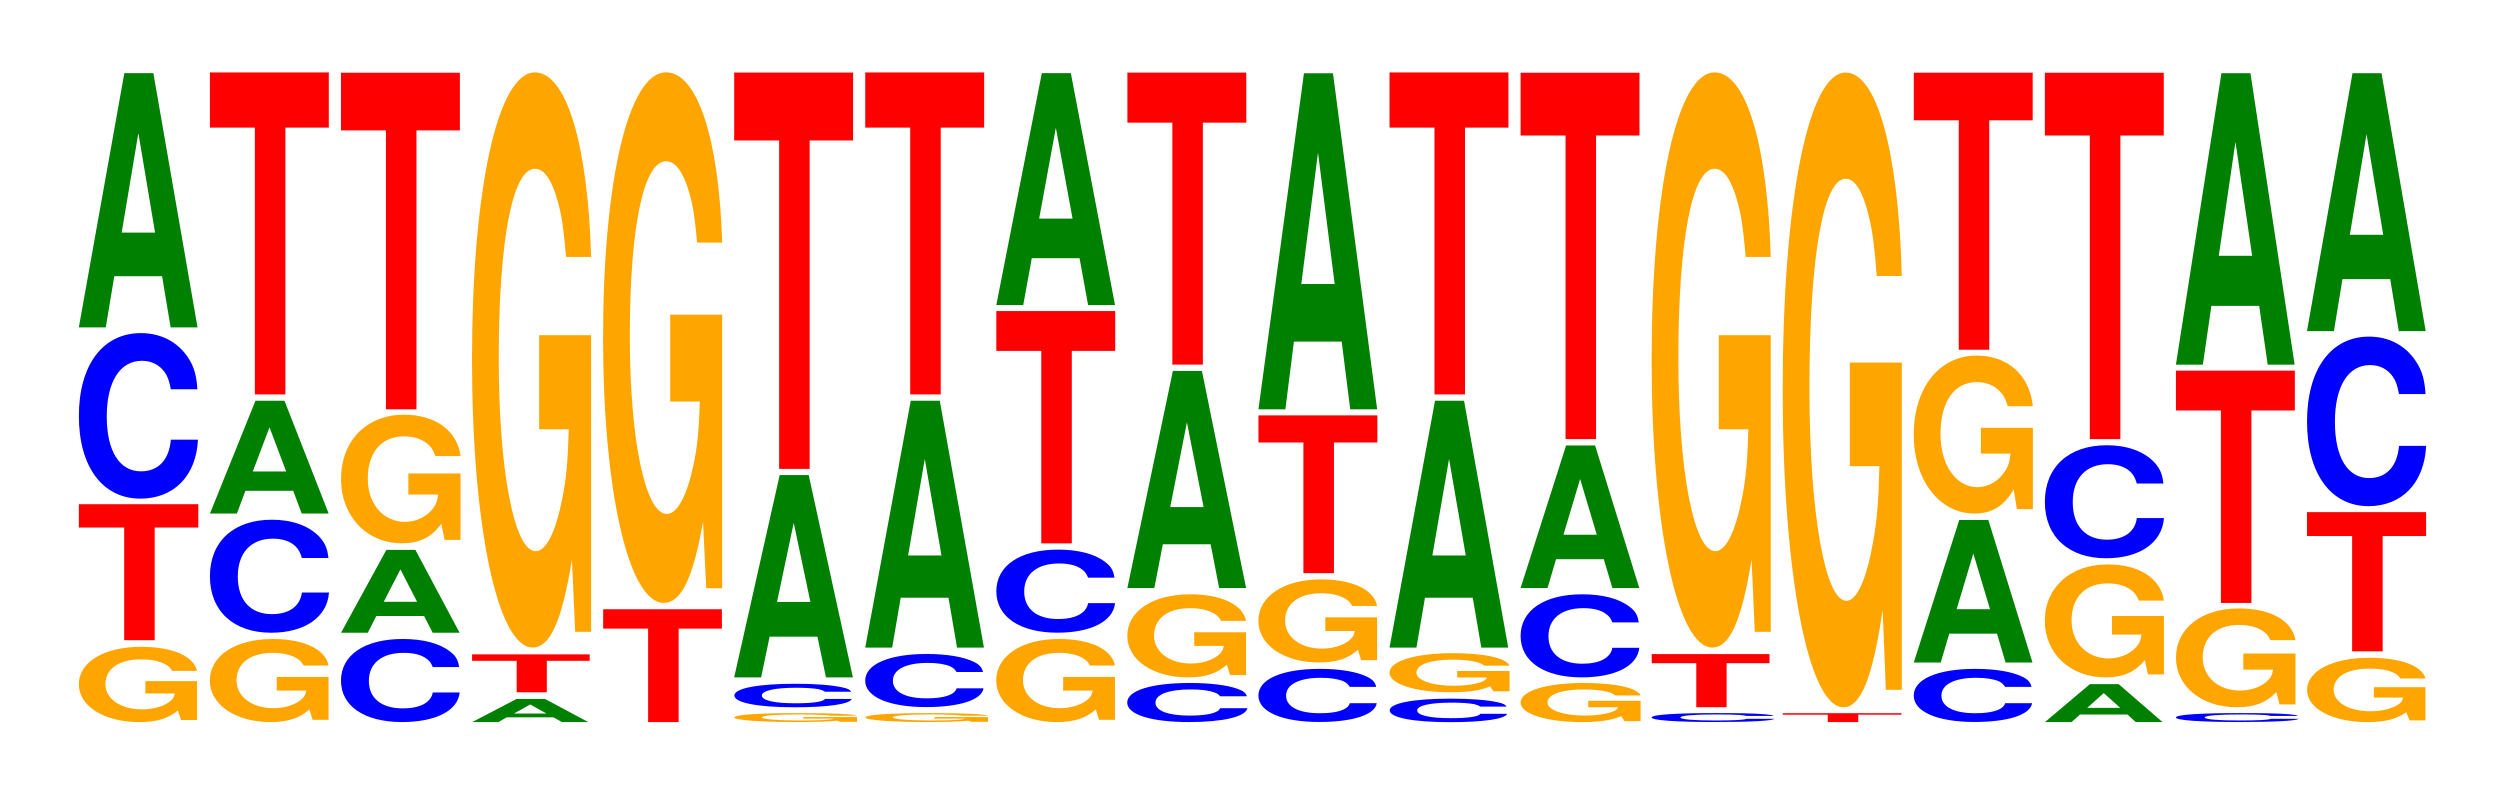
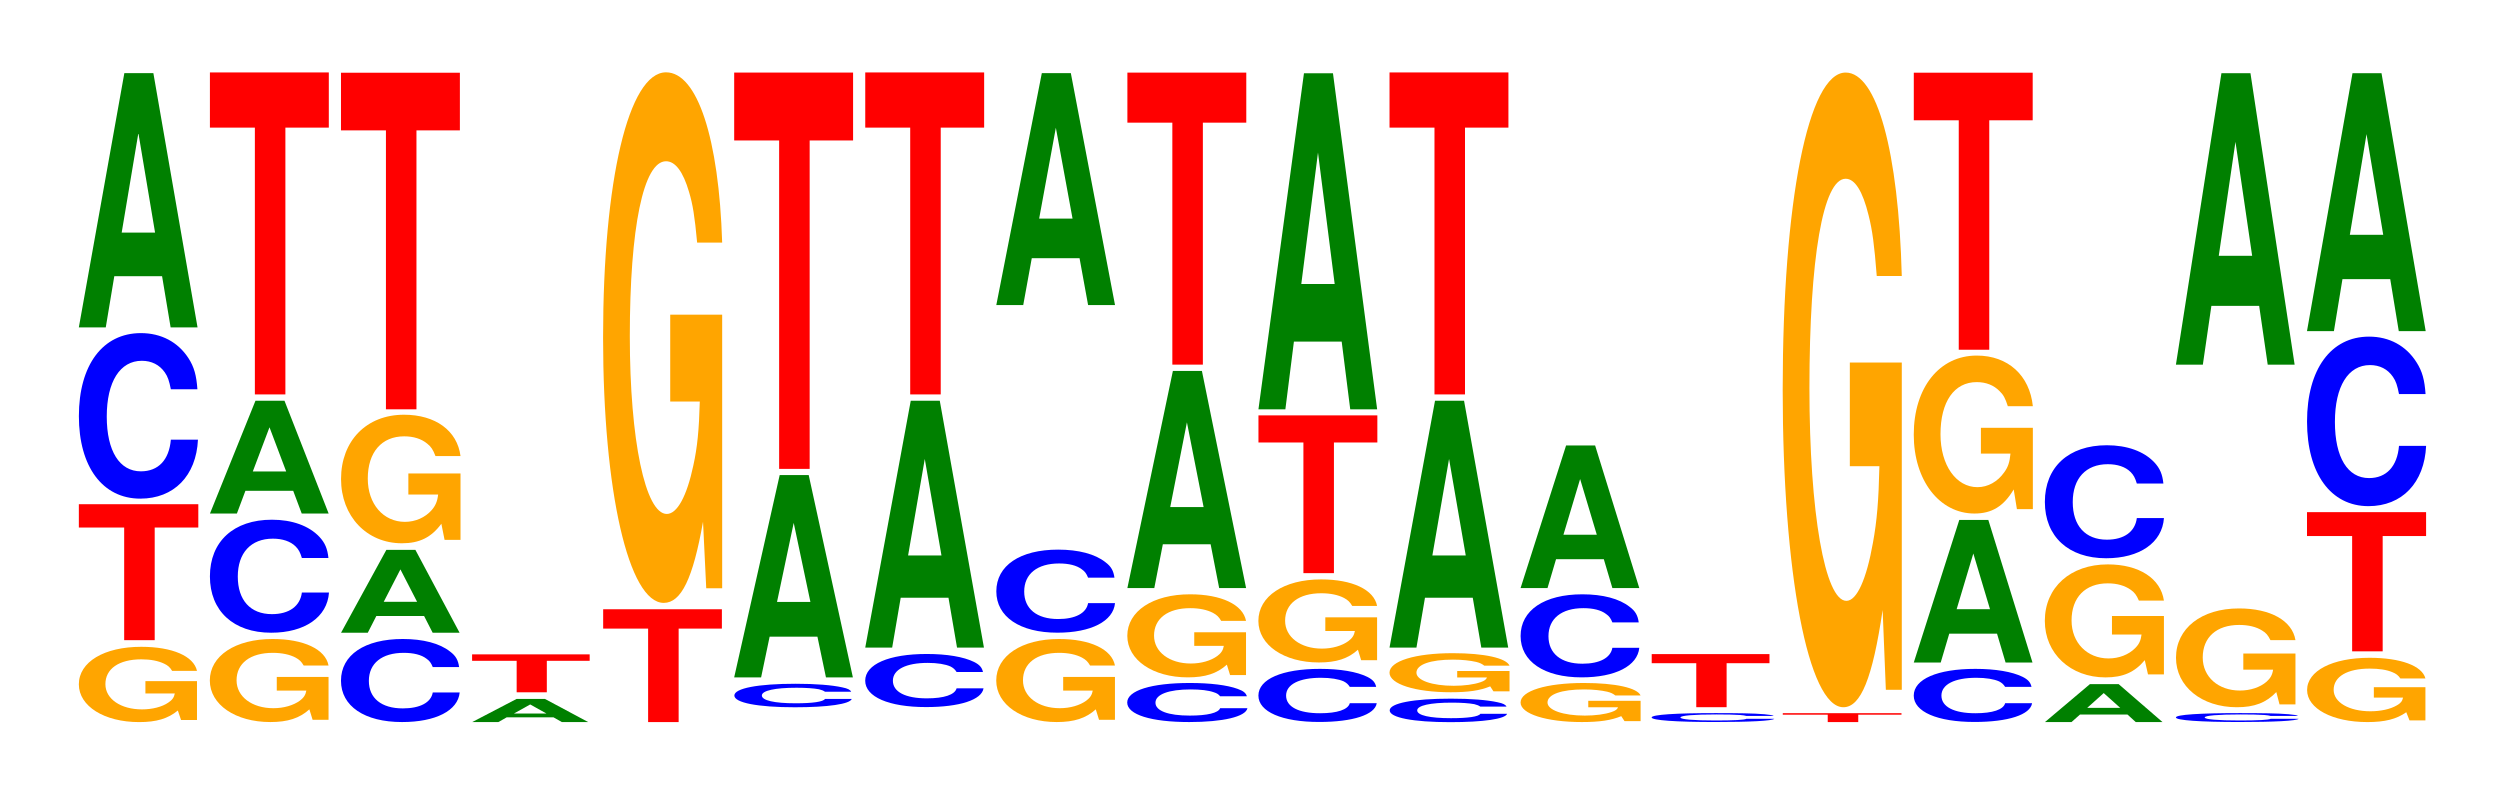
<svg xmlns="http://www.w3.org/2000/svg" xmlns:xlink="http://www.w3.org/1999/xlink" width="206pt" height="66pt" viewBox="0 0 206 66" version="1.1">
  <defs>
    <g>
      <symbol overflow="visible" id="glyph0-0">
        <path style="stroke:none;" d="M 10.344 -3.188 L 6.094 -3.188 L 6.094 -2.172 L 8.516 -2.172 C 8.453 -1.844 8.312 -1.641 7.984 -1.422 C 7.469 -1.062 6.656 -0.859 5.812 -0.859 C 4.062 -0.859 2.797 -1.719 2.797 -2.938 C 2.797 -4.203 3.906 -4.984 5.766 -4.984 C 6.516 -4.984 7.156 -4.859 7.641 -4.625 C 7.938 -4.484 8.109 -4.344 8.297 -4.031 L 10.344 -4.031 C 10.078 -5.25 8.312 -6.016 5.75 -6.016 C 2.688 -6.016 0.609 -4.766 0.609 -2.922 C 0.609 -1.125 2.703 0.188 5.578 0.188 C 7 0.188 7.953 -0.094 8.766 -0.766 L 9.031 0.016 L 10.344 0.016 Z M 10.344 -3.188 " />
      </symbol>
      <symbol overflow="visible" id="glyph1-0">
        <path style="stroke:none;" d="M 6.484 -9.281 L 10.078 -9.281 L 10.078 -11.203 L 0.234 -11.203 L 0.234 -9.281 L 3.969 -9.281 L 3.969 0 L 6.484 0 Z M 6.484 -9.281 " />
      </symbol>
      <symbol overflow="visible" id="glyph2-0">
        <path style="stroke:none;" d="M 10.438 -8.609 C 10.359 -9.734 10.172 -10.453 9.688 -11.188 C 8.828 -12.5 7.453 -13.234 5.781 -13.234 C 2.641 -13.234 0.672 -10.609 0.672 -6.391 C 0.672 -2.219 2.625 0.406 5.734 0.406 C 8.5 0.406 10.344 -1.469 10.484 -4.453 L 8.25 -4.453 C 8.109 -2.781 7.219 -1.844 5.781 -1.844 C 4.016 -1.844 2.969 -3.516 2.969 -6.359 C 2.969 -9.234 4.062 -10.953 5.859 -10.953 C 6.656 -10.953 7.312 -10.625 7.75 -10 C 8 -9.641 8.109 -9.312 8.25 -8.609 Z M 10.438 -8.609 " />
      </symbol>
      <symbol overflow="visible" id="glyph3-0">
        <path style="stroke:none;" d="M 7.234 -4.219 L 7.938 0 L 10.156 0 L 6.516 -20.953 L 4.125 -20.953 L 0.375 0 L 2.594 0 L 3.297 -4.219 Z M 6.656 -7.812 L 3.906 -7.812 L 5.281 -16.016 Z M 6.656 -7.812 " />
      </symbol>
      <symbol overflow="visible" id="glyph4-0">
        <path style="stroke:none;" d="M 10.391 -3.516 L 6.125 -3.516 L 6.125 -2.391 L 8.562 -2.391 C 8.5 -2.031 8.344 -1.797 8.031 -1.562 C 7.5 -1.172 6.703 -0.938 5.844 -0.938 C 4.078 -0.938 2.812 -1.891 2.812 -3.234 C 2.812 -4.641 3.938 -5.5 5.797 -5.5 C 6.547 -5.5 7.203 -5.359 7.672 -5.109 C 7.984 -4.938 8.141 -4.797 8.344 -4.453 L 10.391 -4.453 C 10.141 -5.797 8.344 -6.641 5.781 -6.641 C 2.703 -6.641 0.609 -5.25 0.609 -3.219 C 0.609 -1.234 2.719 0.203 5.594 0.203 C 7.031 0.203 8 -0.109 8.812 -0.844 L 9.078 0.016 L 10.391 0.016 Z M 10.391 -3.516 " />
      </symbol>
      <symbol overflow="visible" id="glyph5-0">
        <path style="stroke:none;" d="M 10.438 -5.875 C 10.359 -6.641 10.156 -7.125 9.688 -7.625 C 8.828 -8.531 7.453 -9.031 5.781 -9.031 C 2.625 -9.031 0.672 -7.234 0.672 -4.359 C 0.672 -1.516 2.609 0.281 5.719 0.281 C 8.484 0.281 10.344 -1 10.484 -3.031 L 8.25 -3.031 C 8.109 -1.906 7.203 -1.25 5.781 -1.25 C 4 -1.25 2.969 -2.406 2.969 -4.344 C 2.969 -6.297 4.047 -7.469 5.859 -7.469 C 6.656 -7.469 7.312 -7.25 7.734 -6.828 C 7.984 -6.578 8.109 -6.344 8.25 -5.875 Z M 10.438 -5.875 " />
      </symbol>
      <symbol overflow="visible" id="glyph6-0">
        <path style="stroke:none;" d="M 7.234 -1.875 L 7.938 0 L 10.156 0 L 6.516 -9.297 L 4.125 -9.297 L 0.375 0 L 2.594 0 L 3.297 -1.875 Z M 6.656 -3.469 L 3.906 -3.469 L 5.281 -7.109 Z M 6.656 -3.469 " />
      </symbol>
      <symbol overflow="visible" id="glyph7-0">
        <path style="stroke:none;" d="M 6.453 -21.984 L 10.031 -21.984 L 10.031 -26.531 L 0.234 -26.531 L 0.234 -21.984 L 3.938 -21.984 L 3.938 0 L 6.453 0 Z M 6.453 -21.984 " />
      </symbol>
      <symbol overflow="visible" id="glyph8-0">
        <path style="stroke:none;" d="M 10.406 -4.328 C 10.328 -4.891 10.141 -5.25 9.656 -5.609 C 8.812 -6.281 7.438 -6.641 5.766 -6.641 C 2.625 -6.641 0.672 -5.328 0.672 -3.203 C 0.672 -1.109 2.609 0.203 5.703 0.203 C 8.469 0.203 10.312 -0.734 10.453 -2.234 L 8.234 -2.234 C 8.094 -1.406 7.188 -0.922 5.766 -0.922 C 4 -0.922 2.969 -1.766 2.969 -3.188 C 2.969 -4.641 4.047 -5.5 5.844 -5.5 C 6.641 -5.5 7.297 -5.344 7.719 -5.016 C 7.969 -4.844 8.094 -4.672 8.234 -4.328 Z M 10.406 -4.328 " />
      </symbol>
      <symbol overflow="visible" id="glyph9-0">
        <path style="stroke:none;" d="M 7.219 -1.375 L 7.922 0 L 10.141 0 L 6.5 -6.828 L 4.109 -6.828 L 0.375 0 L 2.578 0 L 3.281 -1.375 Z M 6.641 -2.547 L 3.891 -2.547 L 5.266 -5.219 Z M 6.641 -2.547 " />
      </symbol>
      <symbol overflow="visible" id="glyph10-0">
        <path style="stroke:none;" d="M 10.469 -5.438 L 6.172 -5.438 L 6.172 -3.703 L 8.625 -3.703 C 8.562 -3.141 8.406 -2.781 8.094 -2.422 C 7.562 -1.812 6.75 -1.453 5.891 -1.453 C 4.109 -1.453 2.828 -2.922 2.828 -5.016 C 2.828 -7.188 3.969 -8.5 5.828 -8.5 C 6.594 -8.5 7.25 -8.297 7.734 -7.891 C 8.047 -7.641 8.203 -7.406 8.406 -6.875 L 10.469 -6.875 C 10.203 -8.969 8.406 -10.281 5.812 -10.281 C 2.719 -10.281 0.625 -8.125 0.625 -4.984 C 0.625 -1.922 2.734 0.312 5.641 0.312 C 7.094 0.312 8.062 -0.172 8.891 -1.297 L 9.156 0.031 L 10.469 0.031 Z M 10.469 -5.438 " />
      </symbol>
      <symbol overflow="visible" id="glyph11-0">
        <path style="stroke:none;" d="M 6.453 -22.984 L 10.031 -22.984 L 10.031 -27.734 L 0.234 -27.734 L 0.234 -22.984 L 3.938 -22.984 L 3.938 0 L 6.453 0 Z M 6.453 -22.984 " />
      </symbol>
      <symbol overflow="visible" id="glyph12-0">
        <path style="stroke:none;" d="M 7.078 -0.391 L 7.766 0 L 9.938 0 L 6.375 -1.906 L 4.031 -1.906 L 0.375 0 L 2.531 0 L 3.219 -0.391 Z M 6.5 -0.703 L 3.812 -0.703 L 5.156 -1.453 Z M 6.5 -0.703 " />
      </symbol>
      <symbol overflow="visible" id="glyph13-0">
        <path style="stroke:none;" d="M 6.391 -2.594 L 9.922 -2.594 L 9.922 -3.125 L 0.234 -3.125 L 0.234 -2.594 L 3.906 -2.594 L 3.906 0 L 6.391 0 Z M 6.391 -2.594 " />
      </symbol>
      <symbol overflow="visible" id="glyph14-0">
-         <path style="stroke:none;" d="M 10.422 -24.312 L 6.141 -24.312 L 6.141 -16.562 L 8.578 -16.562 C 8.516 -14.016 8.375 -12.469 8.047 -10.859 C 7.516 -8.125 6.719 -6.516 5.859 -6.516 C 4.094 -6.516 2.812 -13.094 2.812 -22.391 C 2.812 -32.125 3.938 -38.031 5.797 -38.031 C 6.562 -38.031 7.203 -37.094 7.688 -35.297 C 8 -34.172 8.156 -33.125 8.359 -30.766 L 10.422 -30.766 C 10.156 -40.078 8.375 -45.969 5.797 -45.969 C 2.719 -45.969 0.609 -36.344 0.609 -22.266 C 0.609 -8.562 2.719 1.422 5.609 1.422 C 7.047 1.422 8.016 -0.75 8.844 -5.828 L 9.109 0.125 L 10.422 0.125 Z M 10.422 -24.312 " />
-       </symbol>
+         </symbol>
      <symbol overflow="visible" id="glyph15-0">
        <path style="stroke:none;" d="M 6.453 -7.703 L 10.016 -7.703 L 10.016 -9.297 L 0.234 -9.297 L 0.234 -7.703 L 3.938 -7.703 L 3.938 0 L 6.453 0 Z M 6.453 -7.703 " />
      </symbol>
      <symbol overflow="visible" id="glyph16-0">
        <path style="stroke:none;" d="M 10.422 -22.438 L 6.141 -22.438 L 6.141 -15.281 L 8.578 -15.281 C 8.516 -12.938 8.375 -11.5 8.047 -10.016 C 7.516 -7.5 6.719 -6.016 5.859 -6.016 C 4.094 -6.016 2.812 -12.078 2.812 -20.656 C 2.812 -29.641 3.938 -35.078 5.797 -35.078 C 6.562 -35.078 7.203 -34.219 7.688 -32.562 C 8 -31.531 8.156 -30.562 8.359 -28.375 L 10.422 -28.375 C 10.156 -36.969 8.375 -42.406 5.797 -42.406 C 2.719 -42.406 0.609 -33.531 0.609 -20.547 C 0.609 -7.891 2.719 1.312 5.609 1.312 C 7.047 1.312 8.016 -0.688 8.844 -5.375 L 9.109 0.109 L 10.422 0.109 Z M 10.422 -22.438 " />
      </symbol>
      <symbol overflow="visible" id="glyph17-0">
-         <path style="stroke:none;" d="M 10.75 -0.391 L 6.328 -0.391 L 6.328 -0.266 L 8.844 -0.266 C 8.781 -0.219 8.625 -0.203 8.297 -0.172 C 7.75 -0.125 6.922 -0.109 6.047 -0.109 C 4.219 -0.109 2.906 -0.219 2.906 -0.359 C 2.906 -0.516 4.062 -0.609 5.984 -0.609 C 6.766 -0.609 7.438 -0.594 7.938 -0.562 C 8.25 -0.547 8.422 -0.531 8.609 -0.5 L 10.75 -0.5 C 10.469 -0.641 8.625 -0.719 5.969 -0.719 C 2.797 -0.719 0.641 -0.594 0.641 -0.359 C 0.641 -0.141 2.812 0.016 5.781 0.016 C 7.266 0.016 8.266 -0.016 9.109 -0.094 L 9.391 0 L 10.75 0 Z M 10.75 -0.391 " />
-       </symbol>
+         </symbol>
      <symbol overflow="visible" id="glyph18-0">
        <path style="stroke:none;" d="M 10.281 -1.219 C 10.203 -1.375 10.016 -1.484 9.547 -1.578 C 8.703 -1.766 7.344 -1.875 5.703 -1.875 C 2.594 -1.875 0.656 -1.5 0.656 -0.906 C 0.656 -0.312 2.578 0.062 5.641 0.062 C 8.375 0.062 10.188 -0.203 10.328 -0.625 L 8.125 -0.625 C 7.984 -0.391 7.109 -0.266 5.703 -0.266 C 3.953 -0.266 2.922 -0.5 2.922 -0.906 C 2.922 -1.312 4 -1.547 5.781 -1.547 C 6.562 -1.547 7.203 -1.5 7.625 -1.422 C 7.875 -1.359 7.984 -1.312 8.125 -1.219 Z M 10.281 -1.219 " />
      </symbol>
      <symbol overflow="visible" id="glyph19-0">
        <path style="stroke:none;" d="M 7.234 -3.359 L 7.938 0 L 10.156 0 L 6.516 -16.672 L 4.125 -16.672 L 0.375 0 L 2.594 0 L 3.297 -3.359 Z M 6.656 -6.219 L 3.906 -6.219 L 5.281 -12.734 Z M 6.656 -6.219 " />
      </symbol>
      <symbol overflow="visible" id="glyph20-0">
        <path style="stroke:none;" d="M 6.453 -27.062 L 10.031 -27.062 L 10.031 -32.656 L 0.234 -32.656 L 0.234 -27.062 L 3.938 -27.062 L 3.938 0 L 6.453 0 Z M 6.453 -27.062 " />
      </symbol>
      <symbol overflow="visible" id="glyph21-0">
        <path style="stroke:none;" d="M 10.375 -2.766 C 10.297 -3.125 10.109 -3.359 9.641 -3.594 C 8.781 -4.016 7.406 -4.25 5.75 -4.25 C 2.625 -4.25 0.672 -3.406 0.672 -2.047 C 0.672 -0.719 2.609 0.125 5.688 0.125 C 8.453 0.125 10.281 -0.469 10.422 -1.422 L 8.203 -1.422 C 8.062 -0.891 7.172 -0.594 5.75 -0.594 C 3.984 -0.594 2.953 -1.125 2.953 -2.047 C 2.953 -2.969 4.031 -3.516 5.828 -3.516 C 6.625 -3.516 7.281 -3.406 7.703 -3.219 C 7.938 -3.094 8.062 -2.984 8.203 -2.766 Z M 10.375 -2.766 " />
      </symbol>
      <symbol overflow="visible" id="glyph22-0">
        <path style="stroke:none;" d="M 7.234 -4.109 L 7.938 0 L 10.156 0 L 6.516 -20.344 L 4.125 -20.344 L 0.375 0 L 2.594 0 L 3.297 -4.109 Z M 6.656 -7.594 L 3.906 -7.594 L 5.281 -15.547 Z M 6.656 -7.594 " />
      </symbol>
      <symbol overflow="visible" id="glyph23-0">
-         <path style="stroke:none;" d="M 6.453 -15.859 L 10.031 -15.859 L 10.031 -19.141 L 0.234 -19.141 L 0.234 -15.859 L 3.938 -15.859 L 3.938 0 L 6.453 0 Z M 6.453 -15.859 " />
-       </symbol>
+         </symbol>
      <symbol overflow="visible" id="glyph24-0">
        <path style="stroke:none;" d="M 7.234 -3.859 L 7.938 0 L 10.156 0 L 6.516 -19.109 L 4.125 -19.109 L 0.375 0 L 2.594 0 L 3.297 -3.859 Z M 6.656 -7.125 L 3.906 -7.125 L 5.281 -14.609 Z M 6.656 -7.125 " />
      </symbol>
      <symbol overflow="visible" id="glyph25-0">
        <path style="stroke:none;" d="M 10.531 -2.031 C 10.453 -2.297 10.25 -2.469 9.766 -2.641 C 8.906 -2.953 7.516 -3.125 5.828 -3.125 C 2.656 -3.125 0.672 -2.5 0.672 -1.516 C 0.672 -0.516 2.641 0.094 5.781 0.094 C 8.562 0.094 10.438 -0.344 10.578 -1.047 L 8.328 -1.047 C 8.188 -0.656 7.266 -0.438 5.828 -0.438 C 4.047 -0.438 3 -0.828 3 -1.5 C 3 -2.188 4.094 -2.594 5.906 -2.594 C 6.719 -2.594 7.375 -2.516 7.812 -2.359 C 8.062 -2.281 8.188 -2.203 8.328 -2.031 Z M 10.531 -2.031 " />
      </symbol>
      <symbol overflow="visible" id="glyph26-0">
        <path style="stroke:none;" d="M 7.234 -3.609 L 7.938 0 L 10.156 0 L 6.516 -17.891 L 4.125 -17.891 L 0.375 0 L 2.594 0 L 3.297 -3.609 Z M 6.656 -6.672 L 3.906 -6.672 L 5.281 -13.656 Z M 6.656 -6.672 " />
      </symbol>
      <symbol overflow="visible" id="glyph27-0">
        <path style="stroke:none;" d="M 6.453 -19.938 L 10.031 -19.938 L 10.031 -24.062 L 0.234 -24.062 L 0.234 -19.938 L 3.938 -19.938 L 3.938 0 L 6.453 0 Z M 6.453 -19.938 " />
      </symbol>
      <symbol overflow="visible" id="glyph28-0">
        <path style="stroke:none;" d="M 6.453 -10.766 L 10.031 -10.766 L 10.031 -13 L 0.234 -13 L 0.234 -10.766 L 3.938 -10.766 L 3.938 0 L 6.453 0 Z M 6.453 -10.766 " />
      </symbol>
      <symbol overflow="visible" id="glyph29-0">
        <path style="stroke:none;" d="M 7.234 -5.578 L 7.938 0 L 10.156 0 L 6.516 -27.688 L 4.125 -27.688 L 0.375 0 L 2.594 0 L 3.297 -5.578 Z M 6.656 -10.328 L 3.906 -10.328 L 5.281 -21.156 Z M 6.656 -10.328 " />
      </symbol>
      <symbol overflow="visible" id="glyph30-0">
        <path style="stroke:none;" d="M 10.516 -1.656 L 6.203 -1.656 L 6.203 -1.125 L 8.656 -1.125 C 8.594 -0.953 8.453 -0.844 8.125 -0.734 C 7.594 -0.547 6.781 -0.438 5.922 -0.438 C 4.125 -0.438 2.844 -0.891 2.844 -1.516 C 2.844 -2.188 3.984 -2.594 5.859 -2.594 C 6.625 -2.594 7.281 -2.516 7.766 -2.406 C 8.078 -2.328 8.234 -2.25 8.438 -2.094 L 10.516 -2.094 C 10.25 -2.719 8.453 -3.125 5.844 -3.125 C 2.734 -3.125 0.625 -2.469 0.625 -1.516 C 0.625 -0.578 2.75 0.094 5.672 0.094 C 7.125 0.094 8.094 -0.047 8.922 -0.391 L 9.188 0.016 L 10.516 0.016 Z M 10.516 -1.656 " />
      </symbol>
      <symbol overflow="visible" id="glyph31-0">
        <path style="stroke:none;" d="M 7.234 -2.375 L 7.938 0 L 10.156 0 L 6.516 -11.75 L 4.125 -11.75 L 0.375 0 L 2.594 0 L 3.297 -2.375 Z M 6.656 -4.391 L 3.906 -4.391 L 5.281 -8.984 Z M 6.656 -4.391 " />
      </symbol>
      <symbol overflow="visible" id="glyph32-0">
-         <path style="stroke:none;" d="M 6.453 -25.016 L 10.031 -25.016 L 10.031 -30.188 L 0.234 -30.188 L 0.234 -25.016 L 3.938 -25.016 L 3.938 0 L 6.453 0 Z M 6.453 -25.016 " />
-       </symbol>
+         </symbol>
      <symbol overflow="visible" id="glyph33-0">
        <path style="stroke:none;" d="M 10.75 -0.484 C 10.672 -0.547 10.469 -0.578 9.984 -0.625 C 9.094 -0.703 7.672 -0.719 5.953 -0.719 C 2.719 -0.719 0.688 -0.594 0.688 -0.359 C 0.688 -0.125 2.703 0.016 5.891 0.016 C 8.75 0.016 10.656 -0.078 10.797 -0.25 L 8.5 -0.25 C 8.359 -0.156 7.422 -0.109 5.953 -0.109 C 4.125 -0.109 3.062 -0.203 3.062 -0.359 C 3.062 -0.516 4.172 -0.609 6.031 -0.609 C 6.859 -0.609 7.531 -0.594 7.984 -0.562 C 8.234 -0.547 8.359 -0.516 8.5 -0.484 Z M 10.75 -0.484 " />
      </symbol>
      <symbol overflow="visible" id="glyph34-0">
        <path style="stroke:none;" d="M 6.406 -3.625 L 9.938 -3.625 L 9.938 -4.375 L 0.234 -4.375 L 0.234 -3.625 L 3.906 -3.625 L 3.906 0 L 6.406 0 Z M 6.406 -3.625 " />
      </symbol>
      <symbol overflow="visible" id="glyph35-0">
        <path style="stroke:none;" d="M 6.453 -0.609 L 10.016 -0.609 L 10.016 -0.734 L 0.234 -0.734 L 0.234 -0.609 L 3.938 -0.609 L 3.938 0 L 6.453 0 Z M 6.453 -0.609 " />
      </symbol>
      <symbol overflow="visible" id="glyph36-0">
        <path style="stroke:none;" d="M 10.422 -26.828 L 6.141 -26.828 L 6.141 -18.281 L 8.578 -18.281 C 8.516 -15.469 8.375 -13.766 8.047 -11.984 C 7.516 -8.969 6.719 -7.188 5.859 -7.188 C 4.094 -7.188 2.812 -14.438 2.812 -24.719 C 2.812 -35.453 3.938 -41.969 5.797 -41.969 C 6.562 -41.969 7.203 -40.938 7.688 -38.953 C 8 -37.719 8.156 -36.547 8.359 -33.953 L 10.422 -33.953 C 10.156 -44.219 8.375 -50.719 5.797 -50.719 C 2.719 -50.719 0.609 -40.109 0.609 -24.578 C 0.609 -9.453 2.719 1.578 5.609 1.578 C 7.047 1.578 8.016 -0.828 8.844 -6.438 L 9.109 0.141 L 10.422 0.141 Z M 10.422 -26.828 " />
      </symbol>
      <symbol overflow="visible" id="glyph37-0">
        <path style="stroke:none;" d="M 10.422 -6.672 L 6.141 -6.672 L 6.141 -4.547 L 8.578 -4.547 C 8.516 -3.844 8.375 -3.422 8.047 -2.984 C 7.516 -2.234 6.719 -1.781 5.859 -1.781 C 4.094 -1.781 2.812 -3.594 2.812 -6.141 C 2.812 -8.828 3.938 -10.438 5.797 -10.438 C 6.562 -10.438 7.203 -10.188 7.688 -9.688 C 8 -9.391 8.156 -9.094 8.359 -8.453 L 10.422 -8.453 C 10.156 -11 8.375 -12.625 5.797 -12.625 C 2.719 -12.625 0.609 -9.984 0.609 -6.109 C 0.609 -2.344 2.719 0.391 5.609 0.391 C 7.047 0.391 8.016 -0.203 8.844 -1.594 L 9.109 0.031 L 10.422 0.031 Z M 10.422 -6.672 " />
      </symbol>
      <symbol overflow="visible" id="glyph38-0">
        <path style="stroke:none;" d="M 6.453 -18.906 L 10.031 -18.906 L 10.031 -22.828 L 0.234 -22.828 L 0.234 -18.906 L 3.938 -18.906 L 3.938 0 L 6.453 0 Z M 6.453 -18.906 " />
      </symbol>
      <symbol overflow="visible" id="glyph39-0">
        <path style="stroke:none;" d="M 7.172 -0.625 L 7.859 0 L 10.062 0 L 6.453 -3.125 L 4.078 -3.125 L 0.375 0 L 2.562 0 L 3.266 -0.625 Z M 6.578 -1.172 L 3.859 -1.172 L 5.219 -2.391 Z M 6.578 -1.172 " />
      </symbol>
      <symbol overflow="visible" id="glyph40-0">
        <path style="stroke:none;" d="M 10.422 -4.781 L 6.141 -4.781 L 6.141 -3.25 L 8.578 -3.25 C 8.516 -2.75 8.375 -2.453 8.047 -2.125 C 7.516 -1.594 6.719 -1.281 5.859 -1.281 C 4.094 -1.281 2.812 -2.578 2.812 -4.406 C 2.812 -6.312 3.938 -7.469 5.797 -7.469 C 6.562 -7.469 7.203 -7.281 7.688 -6.938 C 8 -6.719 8.156 -6.516 8.359 -6.047 L 10.422 -6.047 C 10.156 -7.875 8.375 -9.031 5.797 -9.031 C 2.719 -9.031 0.609 -7.141 0.609 -4.375 C 0.609 -1.688 2.719 0.281 5.609 0.281 C 7.047 0.281 8.016 -0.141 8.844 -1.141 L 9.109 0.031 L 10.422 0.031 Z M 10.422 -4.781 " />
      </symbol>
      <symbol overflow="visible" id="glyph41-0">
        <path style="stroke:none;" d="M 10.469 -4.172 L 6.172 -4.172 L 6.172 -2.844 L 8.625 -2.844 C 8.562 -2.406 8.406 -2.141 8.094 -1.859 C 7.562 -1.391 6.75 -1.125 5.891 -1.125 C 4.109 -1.125 2.828 -2.25 2.828 -3.844 C 2.828 -5.516 3.969 -6.531 5.828 -6.531 C 6.594 -6.531 7.25 -6.375 7.734 -6.062 C 8.047 -5.875 8.203 -5.688 8.406 -5.281 L 10.469 -5.281 C 10.203 -6.891 8.406 -7.891 5.812 -7.891 C 2.719 -7.891 0.625 -6.25 0.625 -3.828 C 0.625 -1.469 2.734 0.25 5.641 0.25 C 7.094 0.25 8.062 -0.125 8.891 -1 L 9.156 0.016 L 10.469 0.016 Z M 10.469 -4.172 " />
      </symbol>
      <symbol overflow="visible" id="glyph42-0">
        <path style="stroke:none;" d="M 7.234 -4.844 L 7.938 0 L 10.156 0 L 6.516 -24.016 L 4.125 -24.016 L 0.375 0 L 2.594 0 L 3.297 -4.844 Z M 6.656 -8.969 L 3.906 -8.969 L 5.281 -18.359 Z M 6.656 -8.969 " />
      </symbol>
      <symbol overflow="visible" id="glyph43-0">
        <path style="stroke:none;" d="M 10.359 -2.719 L 6.109 -2.719 L 6.109 -1.859 L 8.516 -1.859 C 8.453 -1.562 8.312 -1.391 8 -1.219 C 7.469 -0.906 6.672 -0.734 5.828 -0.734 C 4.062 -0.734 2.797 -1.469 2.797 -2.5 C 2.797 -3.594 3.922 -4.25 5.766 -4.25 C 6.531 -4.25 7.172 -4.156 7.641 -3.953 C 7.953 -3.828 8.109 -3.703 8.297 -3.438 L 10.359 -3.438 C 10.094 -4.484 8.312 -5.141 5.75 -5.141 C 2.688 -5.141 0.609 -4.062 0.609 -2.484 C 0.609 -0.953 2.703 0.156 5.578 0.156 C 7 0.156 7.969 -0.078 8.781 -0.656 L 9.047 0.016 L 10.359 0.016 Z M 10.359 -2.719 " />
      </symbol>
      <symbol overflow="visible" id="glyph44-0">
        <path style="stroke:none;" d="M 6.469 -9.5 L 10.047 -9.5 L 10.047 -11.469 L 0.234 -11.469 L 0.234 -9.5 L 3.953 -9.5 L 3.953 0 L 6.469 0 Z M 6.469 -9.5 " />
      </symbol>
      <symbol overflow="visible" id="glyph45-0">
        <path style="stroke:none;" d="M 10.438 -8.812 C 10.359 -9.969 10.172 -10.688 9.688 -11.438 C 8.828 -12.797 7.453 -13.547 5.781 -13.547 C 2.641 -13.547 0.672 -10.859 0.672 -6.547 C 0.672 -2.266 2.625 0.422 5.734 0.422 C 8.5 0.422 10.344 -1.5 10.484 -4.547 L 8.25 -4.547 C 8.109 -2.859 7.219 -1.891 5.781 -1.891 C 4.016 -1.891 2.969 -3.594 2.969 -6.516 C 2.969 -9.453 4.062 -11.203 5.859 -11.203 C 6.656 -11.203 7.312 -10.875 7.75 -10.234 C 8 -9.875 8.109 -9.531 8.25 -8.812 Z M 10.438 -8.812 " />
      </symbol>
      <symbol overflow="visible" id="glyph46-0">
        <path style="stroke:none;" d="M 7.234 -4.281 L 7.938 0 L 10.156 0 L 6.516 -21.25 L 4.125 -21.25 L 0.375 0 L 2.594 0 L 3.297 -4.281 Z M 6.656 -7.938 L 3.906 -7.938 L 5.281 -16.234 Z M 6.656 -7.938 " />
      </symbol>
    </g>
  </defs>
  <g id="surface1">
    <g style="fill:rgb(100%,64.647%,0%);fill-opacity:1;">
      <use xlink:href="#glyph0-0" x="5.888" y="59.313" />
    </g>
    <g style="fill:rgb(100%,0%,0%);fill-opacity:1;">
      <use xlink:href="#glyph1-0" x="6.263" y="52.75" />
    </g>
    <g style="fill:rgb(0%,0%,100%);fill-opacity:1;">
      <use xlink:href="#glyph2-0" x="5.828" y="40.682" />
    </g>
    <g style="fill:rgb(0%,50.194%,0%);fill-opacity:1;">
      <use xlink:href="#glyph3-0" x="6.121" y="26.977" />
    </g>
    <g style="fill:rgb(100%,64.647%,0%);fill-opacity:1;">
      <use xlink:href="#glyph4-0" x="16.681" y="59.294" />
    </g>
    <g style="fill:rgb(0%,0%,100%);fill-opacity:1;">
      <use xlink:href="#glyph5-0" x="16.625" y="51.855" />
    </g>
    <g style="fill:rgb(0%,50.194%,0%);fill-opacity:1;">
      <use xlink:href="#glyph6-0" x="16.925" y="42.318" />
    </g>
    <g style="fill:rgb(100%,0%,0%);fill-opacity:1;">
      <use xlink:href="#glyph7-0" x="17.063" y="32.5" />
    </g>
    <g style="fill:rgb(0%,0%,100%);fill-opacity:1;">
      <use xlink:href="#glyph8-0" x="27.425" y="59.294" />
    </g>
    <g style="fill:rgb(0%,50.194%,0%);fill-opacity:1;">
      <use xlink:href="#glyph9-0" x="27.728" y="52.136" />
    </g>
    <g style="fill:rgb(100%,64.647%,0%);fill-opacity:1;">
      <use xlink:href="#glyph10-0" x="27.477" y="44.454" />
    </g>
    <g style="fill:rgb(100%,0%,0%);fill-opacity:1;">
      <use xlink:href="#glyph11-0" x="27.863" y="33.727" />
    </g>
    <g style="fill:rgb(0%,50.194%,0%);fill-opacity:1;">
      <use xlink:href="#glyph12-0" x="38.532" y="59.5" />
    </g>
    <g style="fill:rgb(100%,0%,0%);fill-opacity:1;">
      <use xlink:href="#glyph13-0" x="38.667" y="57.045" />
    </g>
    <g style="fill:rgb(100%,64.647%,0%);fill-opacity:1;">
      <use xlink:href="#glyph14-0" x="38.285" y="51.935" />
    </g>
    <g style="fill:rgb(100%,0%,0%);fill-opacity:1;">
      <use xlink:href="#glyph15-0" x="49.467" y="59.5" />
    </g>
    <g style="fill:rgb(100%,64.647%,0%);fill-opacity:1;">
      <use xlink:href="#glyph16-0" x="49.085" y="48.366" />
    </g>
    <g style="fill:rgb(100%,64.647%,0%);fill-opacity:1;">
      <use xlink:href="#glyph17-0" x="59.866" y="59.478" />
    </g>
    <g style="fill:rgb(0%,0%,100%);fill-opacity:1;">
      <use xlink:href="#glyph18-0" x="59.855" y="58.217" />
    </g>
    <g style="fill:rgb(0%,50.194%,0%);fill-opacity:1;">
      <use xlink:href="#glyph19-0" x="60.121" y="55.818" />
    </g>
    <g style="fill:rgb(100%,0%,0%);fill-opacity:1;">
      <use xlink:href="#glyph20-0" x="60.263" y="38.636" />
    </g>
    <g style="fill:rgb(100%,64.647%,0%);fill-opacity:1;">
      <use xlink:href="#glyph17-0" x="70.666" y="59.478" />
    </g>
    <g style="fill:rgb(0%,0%,100%);fill-opacity:1;">
      <use xlink:href="#glyph21-0" x="70.621" y="58.138" />
    </g>
    <g style="fill:rgb(0%,50.194%,0%);fill-opacity:1;">
      <use xlink:href="#glyph22-0" x="70.921" y="53.363" />
    </g>
    <g style="fill:rgb(100%,0%,0%);fill-opacity:1;">
      <use xlink:href="#glyph7-0" x="71.063" y="32.5" />
    </g>
    <g style="fill:rgb(100%,64.647%,0%);fill-opacity:1;">
      <use xlink:href="#glyph4-0" x="81.481" y="59.294" />
    </g>
    <g style="fill:rgb(0%,0%,100%);fill-opacity:1;">
      <use xlink:href="#glyph8-0" x="81.425" y="51.93" />
    </g>
    <g style="fill:rgb(100%,0%,0%);fill-opacity:1;">
      <use xlink:href="#glyph23-0" x="81.863" y="44.773" />
    </g>
    <g style="fill:rgb(0%,50.194%,0%);fill-opacity:1;">
      <use xlink:href="#glyph24-0" x="81.721" y="25.136" />
    </g>
    <g style="fill:rgb(0%,0%,100%);fill-opacity:1;">
      <use xlink:href="#glyph25-0" x="92.21" y="59.403" />
    </g>
    <g style="fill:rgb(100%,64.647%,0%);fill-opacity:1;">
      <use xlink:href="#glyph4-0" x="92.281" y="55.612" />
    </g>
    <g style="fill:rgb(0%,50.194%,0%);fill-opacity:1;">
      <use xlink:href="#glyph26-0" x="92.521" y="48.455" />
    </g>
    <g style="fill:rgb(100%,0%,0%);fill-opacity:1;">
      <use xlink:href="#glyph27-0" x="92.663" y="30.045" />
    </g>
    <g style="fill:rgb(0%,0%,100%);fill-opacity:1;">
      <use xlink:href="#glyph21-0" x="103.021" y="59.365" />
    </g>
    <g style="fill:rgb(100%,64.647%,0%);fill-opacity:1;">
      <use xlink:href="#glyph4-0" x="103.081" y="54.384" />
    </g>
    <g style="fill:rgb(100%,0%,0%);fill-opacity:1;">
      <use xlink:href="#glyph28-0" x="103.463" y="47.227" />
    </g>
    <g style="fill:rgb(0%,50.194%,0%);fill-opacity:1;">
      <use xlink:href="#glyph29-0" x="103.321" y="33.727" />
    </g>
    <g style="fill:rgb(0%,0%,100%);fill-opacity:1;">
      <use xlink:href="#glyph18-0" x="113.855" y="59.444" />
    </g>
    <g style="fill:rgb(100%,64.647%,0%);fill-opacity:1;">
      <use xlink:href="#glyph30-0" x="113.87" y="56.947" />
    </g>
    <g style="fill:rgb(0%,50.194%,0%);fill-opacity:1;">
      <use xlink:href="#glyph22-0" x="114.121" y="53.363" />
    </g>
    <g style="fill:rgb(100%,0%,0%);fill-opacity:1;">
      <use xlink:href="#glyph7-0" x="114.263" y="32.5" />
    </g>
    <g style="fill:rgb(100%,64.647%,0%);fill-opacity:1;">
      <use xlink:href="#glyph30-0" x="124.67" y="59.403" />
    </g>
    <g style="fill:rgb(0%,0%,100%);fill-opacity:1;">
      <use xlink:href="#glyph8-0" x="124.625" y="55.612" />
    </g>
    <g style="fill:rgb(0%,50.194%,0%);fill-opacity:1;">
      <use xlink:href="#glyph31-0" x="124.921" y="48.455" />
    </g>
    <g style="fill:rgb(100%,0%,0%);fill-opacity:1;">
      <use xlink:href="#glyph32-0" x="125.063" y="36.182" />
    </g>
    <g style="fill:rgb(0%,0%,100%);fill-opacity:1;">
      <use xlink:href="#glyph33-0" x="135.406" y="59.478" />
    </g>
    <g style="fill:rgb(100%,0%,0%);fill-opacity:1;">
      <use xlink:href="#glyph34-0" x="135.867" y="58.273" />
    </g>
    <g style="fill:rgb(100%,64.647%,0%);fill-opacity:1;">
      <use xlink:href="#glyph14-0" x="135.485" y="51.935" />
    </g>
    <g style="fill:rgb(100%,0%,0%);fill-opacity:1;">
      <use xlink:href="#glyph35-0" x="146.667" y="59.5" />
    </g>
    <g style="fill:rgb(100%,64.647%,0%);fill-opacity:1;">
      <use xlink:href="#glyph36-0" x="146.285" y="56.698" />
    </g>
    <g style="fill:rgb(0%,0%,100%);fill-opacity:1;">
      <use xlink:href="#glyph21-0" x="157.021" y="59.365" />
    </g>
    <g style="fill:rgb(0%,50.194%,0%);fill-opacity:1;">
      <use xlink:href="#glyph31-0" x="157.321" y="54.591" />
    </g>
    <g style="fill:rgb(100%,64.647%,0%);fill-opacity:1;">
      <use xlink:href="#glyph37-0" x="157.085" y="41.924" />
    </g>
    <g style="fill:rgb(100%,0%,0%);fill-opacity:1;">
      <use xlink:href="#glyph38-0" x="157.463" y="28.818" />
    </g>
    <g style="fill:rgb(0%,50.194%,0%);fill-opacity:1;">
      <use xlink:href="#glyph39-0" x="168.128" y="59.5" />
    </g>
    <g style="fill:rgb(100%,64.647%,0%);fill-opacity:1;">
      <use xlink:href="#glyph40-0" x="167.885" y="55.537" />
    </g>
    <g style="fill:rgb(0%,0%,100%);fill-opacity:1;">
      <use xlink:href="#glyph5-0" x="167.825" y="45.719" />
    </g>
    <g style="fill:rgb(100%,0%,0%);fill-opacity:1;">
      <use xlink:href="#glyph32-0" x="168.263" y="36.182" />
    </g>
    <g style="fill:rgb(0%,0%,100%);fill-opacity:1;">
      <use xlink:href="#glyph33-0" x="178.606" y="59.478" />
    </g>
    <g style="fill:rgb(100%,64.647%,0%);fill-opacity:1;">
      <use xlink:href="#glyph41-0" x="178.677" y="58.026" />
    </g>
    <g style="fill:rgb(100%,0%,0%);fill-opacity:1;">
      <use xlink:href="#glyph23-0" x="179.063" y="49.682" />
    </g>
    <g style="fill:rgb(0%,50.194%,0%);fill-opacity:1;">
      <use xlink:href="#glyph42-0" x="178.921" y="30.046" />
    </g>
    <g style="fill:rgb(100%,64.647%,0%);fill-opacity:1;">
      <use xlink:href="#glyph43-0" x="189.496" y="59.343" />
    </g>
    <g style="fill:rgb(100%,0%,0%);fill-opacity:1;">
      <use xlink:href="#glyph44-0" x="189.863" y="53.67" />
    </g>
    <g style="fill:rgb(0%,0%,100%);fill-opacity:1;">
      <use xlink:href="#glyph45-0" x="189.428" y="41.285" />
    </g>
    <g style="fill:rgb(0%,50.194%,0%);fill-opacity:1;">
      <use xlink:href="#glyph46-0" x="189.721" y="27.284" />
    </g>
  </g>
</svg>